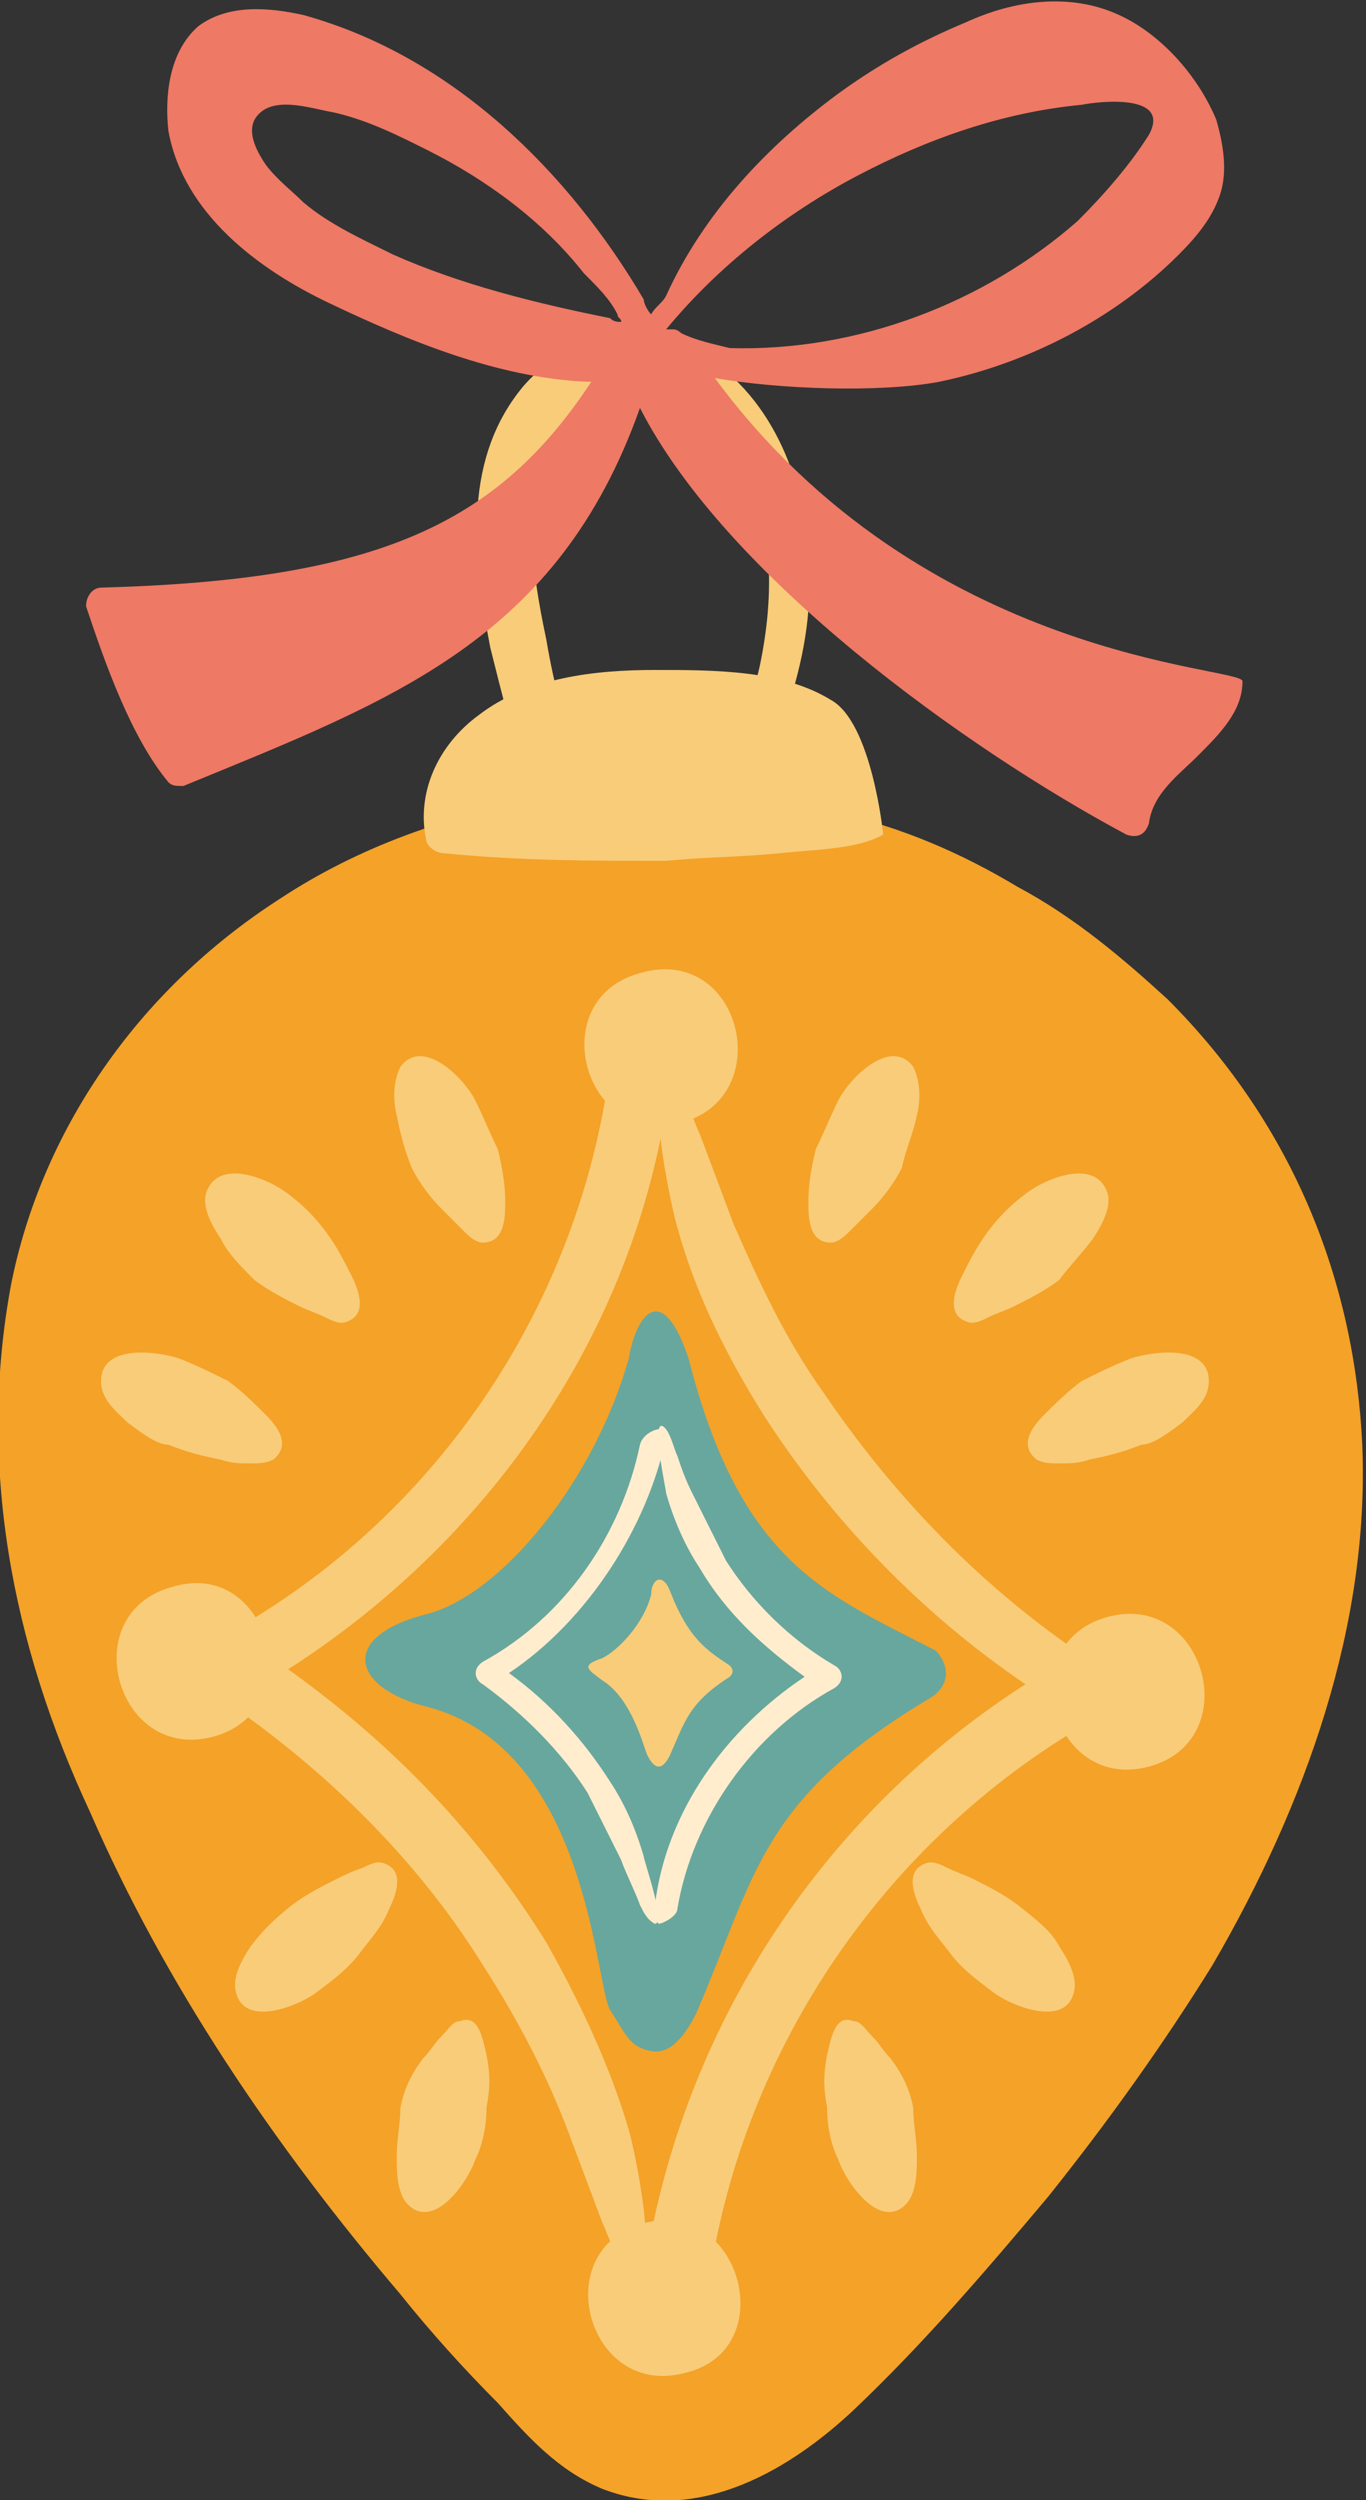
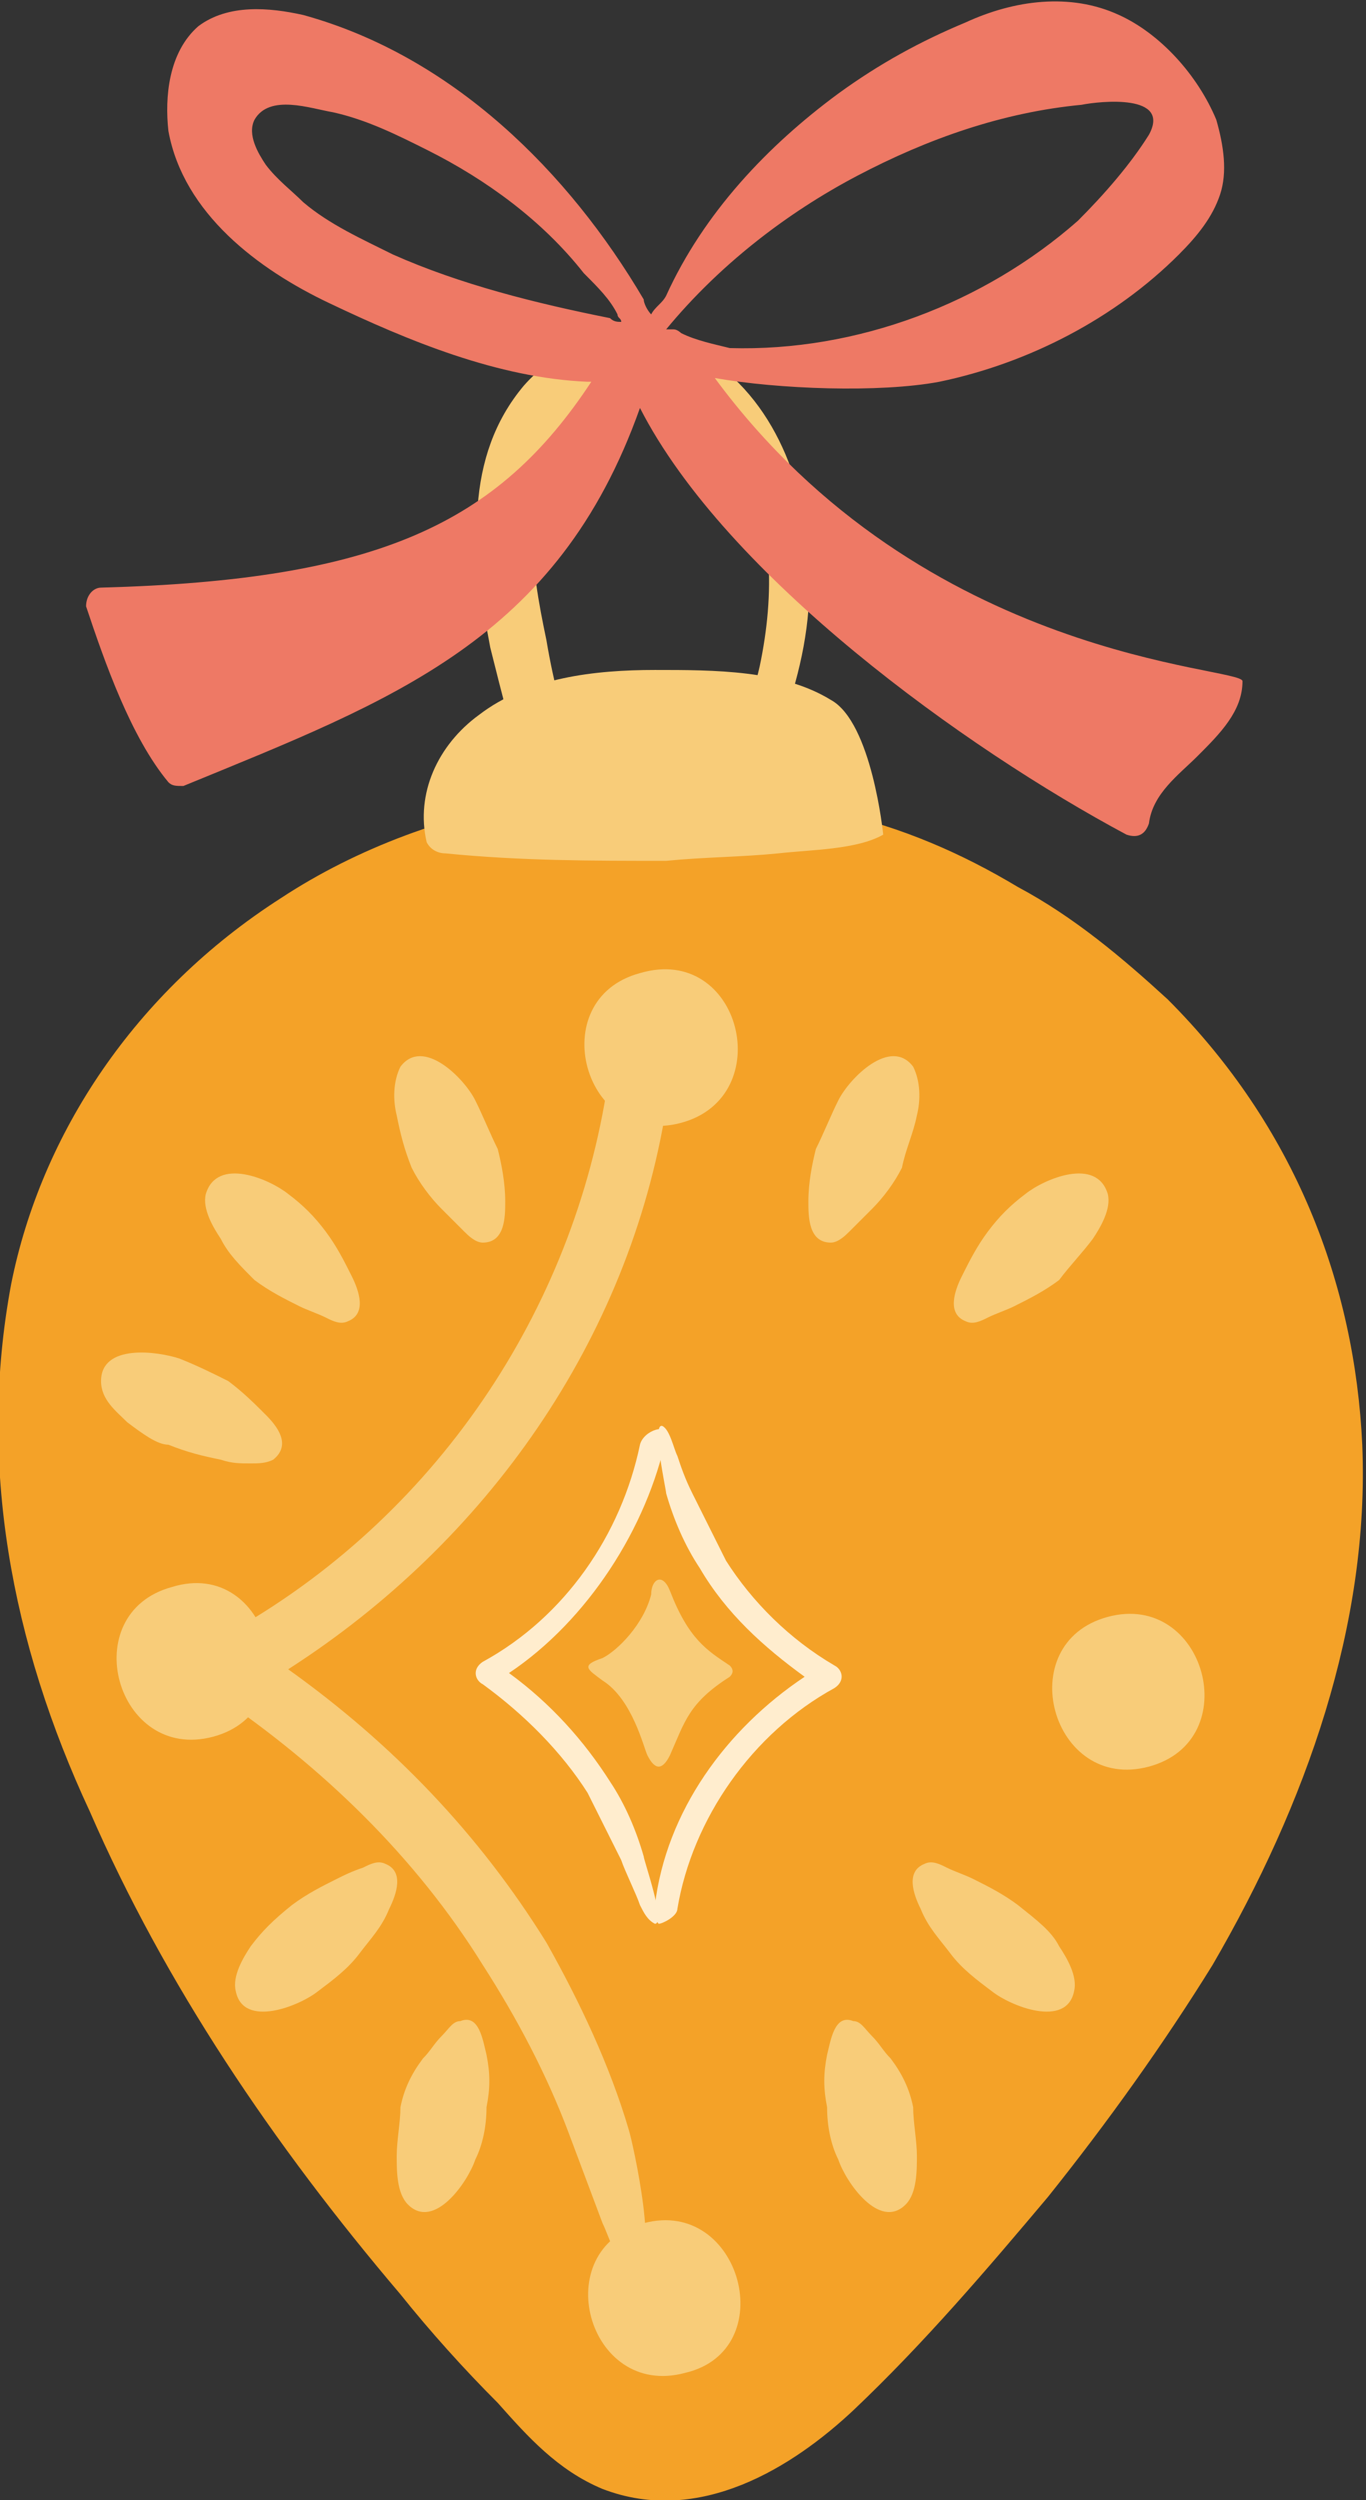
<svg xmlns="http://www.w3.org/2000/svg" id="Layer_1" x="0px" y="0px" viewBox="0 0 36.5 66.8" style="enable-background:new 0 0 36.5 66.8;" xml:space="preserve">
  <rect x="0" y="0" width="36.5" height="66.8" fill="#333333" stroke="none" />
  <style type="text/css"> .st0{fill-rule:evenodd;clip-rule:evenodd;fill:#F8CC79;} .st1{fill-rule:evenodd;clip-rule:evenodd;fill:#F4A228;} .st2{fill-rule:evenodd;clip-rule:evenodd;fill:#68A79D;} .st3{fill-rule:evenodd;clip-rule:evenodd;fill:#FFEDCE;} .st4{fill-rule:evenodd;clip-rule:evenodd;fill:#EE7965;} </style>
  <g>
    <path class="st0" d="M14,10.3c1.5-1.7,4-1.7,5.6-0.2s2.2,4,2,6.2c-0.1,1.3-0.5,2.6-1,3.8c-0.4,1-1.1,2.5-2.1,3.1 c-0.1,0-0.2,0-0.2-0.1c0-0.9,0.6-1.7,1-2.5c0.4-0.9,0.8-1.9,1-2.8c0.4-1.9,0.4-4-0.6-5.7c-1-1.6-3.1-2.4-4.5-0.8 c-1.4,1.5-1,3.9-0.6,5.8c0.2,1.2,0.5,2.3,0.9,3.4c0.4,1.2,1,2.2,1.4,3.4c0.3,0.7-0.8,1.1-1.2,0.5c-0.7-1-1.2-2.3-1.6-3.5 c-0.4-1.2-0.7-2.4-1-3.6C12.6,14.7,12.4,12.2,14,10.3z" />
    <path class="st1" d="M0.3,34.3c0.8-4,3.3-7.8,7.2-10.3c4.1-2.7,9.8-3.6,14.8-2.3c1.8,0.4,3.4,1.1,4.9,2c1.5,0.8,2.8,1.9,4,3 c3.4,3.4,5,7.6,5.2,11.9c0.2,4.8-1.5,9.6-4,13.9c-1.3,2.1-2.8,4.2-4.4,6.2c-1.6,1.9-3.3,3.9-5.2,5.7c-1.6,1.5-4.1,3.1-6.7,2.1 c-1.2-0.5-2-1.4-2.8-2.3c-0.9-0.9-1.8-1.9-2.6-2.9c-3.4-4-6.3-8.3-8.3-12.9C0.3,43.9-0.6,39.1,0.3,34.3z" />
    <path class="st0" d="M10.6,29.8c-0.1-0.4-0.1-0.9,0.1-1.3c0.6-0.8,1.7,0.3,2,0.9c0.2,0.4,0.4,0.9,0.6,1.3c0.1,0.4,0.2,0.9,0.2,1.4 c0,0.4,0,1.1-0.6,1.1c-0.2,0-0.4-0.2-0.5-0.3c-0.2-0.2-0.4-0.4-0.6-0.6c-0.3-0.3-0.6-0.7-0.8-1.1C10.8,30.7,10.7,30.3,10.6,29.8z" />
    <path class="st0" d="M3.4,38c-0.3-0.3-0.7-0.6-0.7-1.1c0-1,1.5-0.8,2.1-0.6c0.5,0.2,0.9,0.4,1.3,0.6c0.4,0.3,0.7,0.6,1,0.9 s0.7,0.8,0.2,1.2c-0.2,0.1-0.4,0.1-0.6,0.1c-0.3,0-0.5,0-0.8-0.1c-0.5-0.1-0.9-0.2-1.4-0.4C4.2,38.6,3.8,38.3,3.4,38z" />
    <path class="st0" d="M6.7,52c-0.2,0.3-0.5,0.8-0.4,1.2c0.2,1,1.7,0.4,2.2,0c0.4-0.3,0.8-0.6,1.1-1s0.6-0.7,0.8-1.2 c0.2-0.4,0.4-1-0.1-1.2c-0.2-0.1-0.4,0-0.6,0.1C9.4,50,9.2,50.1,9,50.2c-0.4,0.2-0.8,0.4-1.2,0.7C7.3,51.3,7,51.6,6.7,52z" />
    <g>
-       <path class="st2" d="M18.4,36.3c1.4,5.5,3.7,6.3,6.6,7.8c0.3,0.3,0.5,0.9-0.2,1.3c-4.5,2.7-4.6,4.7-6.2,8.4 c-0.3,0.6-0.7,1.1-1.2,1c-0.6-0.1-0.7-0.5-1.1-1.1c-0.4-0.7-0.6-7-4.9-8.1c-2-0.5-2.4-1.9,0.1-2.5c2-0.6,4.4-3.6,5.3-6.8 C17,35.1,17.7,34.2,18.4,36.3z" />
      <g>
        <path class="st3" d="M21.5,44.8c-1.1-0.8-2.1-1.7-2.8-2.9c-0.4-0.6-0.7-1.3-0.9-2c0-0.1-0.4-1.9-0.1-1.8c0.2,0.1,0.3,0.6,0.4,0.8 c0.1,0.3,0.2,0.6,0.4,1c0.3,0.6,0.6,1.2,0.9,1.8c0.7,1.1,1.7,2.1,2.9,2.8c0.2,0.1,0.3,0.4,0,0.6c-2.2,1.2-3.8,3.5-4.2,5.9 c0,0.2-0.4,0.4-0.5,0.4c-0.1-0.1-0.1-0.3-0.1-0.5C17.8,48.4,19.4,46.2,21.5,44.8z" />
        <path class="st3" d="M13.6,44.7c1.1,0.8,2,1.8,2.7,2.9c0.4,0.6,0.7,1.3,0.9,2c0,0.1,0.6,1.8,0.3,1.8c-0.2-0.1-0.3-0.3-0.4-0.5 c-0.1-0.3-0.4-0.9-0.5-1.2c-0.3-0.6-0.6-1.2-0.9-1.8C15,46.8,14,45.8,12.9,45c-0.2-0.1-0.3-0.4,0-0.6c2.2-1.2,3.7-3.4,4.2-5.8 c0.1-0.4,0.8-0.6,0.7-0.2C17.3,40.8,15.7,43.3,13.6,44.7z" />
      </g>
      <path class="st0" d="M17.9,42.5c0.5,1.3,1,1.6,1.6,2c0.1,0.1,0.1,0.2,0,0.3c-1.1,0.7-1.2,1.2-1.6,2.1c-0.1,0.2-0.2,0.3-0.3,0.3 s-0.2-0.1-0.3-0.3c-0.1-0.2-0.4-1.5-1.2-2c-0.4-0.3-0.6-0.4,0-0.6c0.4-0.2,1.1-0.9,1.3-1.7C17.4,42.2,17.7,42,17.9,42.5z" />
    </g>
    <path class="st0" d="M12.8,19.1c1.3-1,3.1-1.2,4.7-1.2c1.6,0,3.4,0,4.7,0.8c1.1,0.6,1.4,3.6,1.4,3.6c-0.7,0.4-1.9,0.4-2.8,0.5 c-1,0.1-2,0.1-3,0.2c-2,0-3.9,0-5.9-0.2c-0.2,0-0.4-0.1-0.5-0.3C11.1,21.2,11.7,19.9,12.8,19.1z" />
    <path class="st0" d="M18.2,30c-2.6,0.7-3.7-3.3-1.1-4C19.8,25.2,20.8,29.3,18.2,30z" />
    <g>
      <g>
-         <path class="st0" d="M27.4,45c-2.8-1.9-5.2-4.4-7-7.2c-1-1.6-1.8-3.2-2.3-5c-0.1-0.3-0.9-3.8-0.2-3.6c0.5,0.1,0.6,0.7,0.8,1.1 c0.3,0.8,0.6,1.6,0.9,2.4c0.7,1.6,1.4,3.1,2.4,4.5c1.9,2.8,4.3,5.3,7.2,7.2c0.5,0.3,0.7,1.1,0.1,1.5C23.8,49,20,54.5,19,60.6 c-0.2,1-1.8,0.7-1.7-0.4C18.4,53.9,22.1,48.4,27.4,45z" />
        <path class="st0" d="M7.7,44.6c2.8,2,5.1,4.4,6.9,7.3c0.9,1.6,1.7,3.3,2.2,5c0.1,0.3,0.9,3.9,0.1,3.6c-0.5-0.1-0.6-0.7-0.8-1.1 c-0.3-0.8-0.6-1.6-0.9-2.4c-0.6-1.6-1.4-3.1-2.3-4.5c-1.8-2.9-4.3-5.3-7.1-7.2c-0.5-0.3-0.7-1.1,0-1.5c5.6-3,9.4-8.5,10.4-14.6 c0.2-1,1.8-0.6,1.6,0.4C16.8,35.8,13,41.2,7.7,44.6z" />
      </g>
      <path class="st0" d="M5.7,46.4c-2.6,0.7-3.7-3.3-1.1-4C7.2,41.6,8.3,45.7,5.7,46.4z" />
    </g>
    <path class="st0" d="M18.3,63.4c-2.6,0.7-3.7-3.3-1.1-4C19.8,58.7,20.9,62.8,18.3,63.4z" />
    <path class="st0" d="M30.7,47.2c-2.6,0.7-3.7-3.3-1.1-4C32.2,42.5,33.3,46.5,30.7,47.2z" />
    <path class="st4" d="M2.7,15.7c-0.2,0-0.4,0.2-0.4,0.5c0.5,1.5,1.2,3.5,2.2,4.7C4.6,21,4.7,21,4.9,21c5.6-2.3,10-3.9,12.2-10.1 c2.3,4.5,8.7,9.1,13,11.4c0.3,0.1,0.5,0,0.6-0.3c0.1-0.8,0.8-1.3,1.3-1.8c0.6-0.6,1.2-1.2,1.2-2c0-0.4-8.5-0.5-14.1-8.1 c1.7,0.3,4.4,0.4,6,0.1c2.4-0.5,4.7-1.7,6.4-3.4c0.5-0.5,0.9-1,1.1-1.6c0.2-0.6,0.1-1.3-0.1-2C32,2,31,0.9,29.9,0.4 c-1.3-0.6-2.8-0.4-4.1,0.2c-1.2,0.5-2.3,1.1-3.4,1.9c-1.9,1.4-3.6,3.2-4.6,5.4c-0.1,0.2-0.3,0.3-0.4,0.5c-0.1-0.1-0.2-0.3-0.2-0.4 c-2-3.4-5.1-6.5-9.1-7.6c-0.9-0.2-2-0.3-2.8,0.3C4.5,1.4,4.4,2.6,4.5,3.5c0.4,2.2,2.4,3.7,4.3,4.6c2.1,1,4.5,2,6.9,2.1h0.1 C13.3,14,10.1,15.5,2.7,15.7L2.7,15.7z M16.5,8.4c0,0.1,0.1,0.1,0.1,0.2c-0.1,0-0.2,0-0.3-0.1c-2-0.4-4-0.9-5.8-1.7 C9.7,6.4,8.8,6,8.1,5.4c-0.3-0.3-0.7-0.6-1-1C6.9,4.1,6.6,3.6,6.8,3.2C7.2,2.5,8.3,2.9,8.9,3c0.9,0.2,1.7,0.6,2.5,1 c1.6,0.8,3.1,1.9,4.2,3.3C16,7.7,16.3,8,16.5,8.4L16.5,8.4L16.5,8.4z M19.5,9.3c-0.4-0.1-0.9-0.2-1.3-0.4c0,0-0.1-0.1-0.2-0.1 c-0.1,0-0.1,0-0.2,0c1.4-1.7,3.2-3.1,5.1-4.1c1.9-1,3.9-1.7,6-1.9c0.5-0.1,2.4-0.3,1.8,0.8c-0.5,0.8-1.2,1.6-1.9,2.3l0,0 C26.3,8.1,22.9,9.4,19.5,9.3z" />
    <path class="st0" d="M10.6,57.6c0,0.4,0,1,0.3,1.3c0.7,0.7,1.6-0.6,1.8-1.2c0.2-0.4,0.3-0.9,0.3-1.4c0.1-0.5,0.1-0.9,0-1.4 c-0.1-0.4-0.2-1.1-0.7-0.9c-0.2,0-0.3,0.2-0.5,0.4c-0.2,0.2-0.3,0.4-0.5,0.6c-0.3,0.4-0.5,0.8-0.6,1.3 C10.7,56.7,10.6,57.2,10.6,57.6z" />
    <path class="st0" d="M5.9,33.1c-0.2-0.3-0.5-0.8-0.4-1.2c0.3-1,1.7-0.4,2.2,0c0.4,0.3,0.7,0.6,1,1s0.5,0.8,0.7,1.2 c0.2,0.4,0.4,1-0.1,1.2c-0.2,0.1-0.4,0-0.6-0.1C8.5,35.1,8.2,35,8,34.9c-0.4-0.2-0.8-0.4-1.2-0.7C6.4,33.8,6.1,33.5,5.9,33.1z" />
    <path class="st0" d="M24.5,29.8c0.1-0.4,0.1-0.9-0.1-1.3c-0.6-0.8-1.7,0.3-2,0.9c-0.2,0.4-0.4,0.9-0.6,1.3 c-0.1,0.4-0.2,0.9-0.2,1.4c0,0.4,0,1.1,0.6,1.1c0.2,0,0.4-0.2,0.5-0.3c0.2-0.2,0.4-0.4,0.6-0.6c0.3-0.3,0.6-0.7,0.8-1.1 C24.2,30.7,24.4,30.3,24.5,29.8z" />
-     <path class="st0" d="M31.6,38c0.3-0.3,0.7-0.6,0.7-1.1c0-1-1.5-0.8-2.1-0.6c-0.5,0.2-0.9,0.4-1.3,0.6c-0.4,0.3-0.7,0.6-1,0.9 s-0.7,0.8-0.2,1.2c0.2,0.1,0.4,0.1,0.6,0.1c0.3,0,0.5,0,0.8-0.1c0.5-0.1,0.9-0.2,1.4-0.4C30.8,38.6,31.2,38.3,31.6,38z" />
    <path class="st0" d="M28.3,52c0.2,0.3,0.5,0.8,0.4,1.2c-0.2,1-1.7,0.4-2.2,0c-0.4-0.3-0.8-0.6-1.1-1s-0.6-0.7-0.8-1.2 c-0.2-0.4-0.4-1,0.1-1.2c0.2-0.1,0.4,0,0.6,0.1c0.2,0.1,0.5,0.2,0.7,0.3c0.4,0.2,0.8,0.4,1.2,0.7C27.7,51.3,28.1,51.6,28.3,52z" />
    <path class="st0" d="M24.5,57.6c0,0.4,0,1-0.3,1.3c-0.7,0.7-1.6-0.6-1.8-1.2c-0.2-0.4-0.3-0.9-0.3-1.4c-0.1-0.5-0.1-0.9,0-1.4 c0.1-0.4,0.2-1.1,0.7-0.9c0.2,0,0.3,0.2,0.5,0.4c0.2,0.2,0.3,0.4,0.5,0.6c0.3,0.4,0.5,0.8,0.6,1.3C24.4,56.7,24.5,57.2,24.5,57.6z" />
    <path class="st0" d="M29.2,33.1c0.2-0.3,0.5-0.8,0.4-1.2c-0.3-1-1.7-0.4-2.2,0c-0.4,0.3-0.7,0.6-1,1s-0.5,0.8-0.7,1.2 c-0.2,0.4-0.4,1,0.1,1.2c0.2,0.1,0.4,0,0.6-0.1c0.2-0.1,0.5-0.2,0.7-0.3c0.4-0.2,0.8-0.4,1.2-0.7C28.6,33.8,28.9,33.5,29.2,33.1z" />
  </g>
</svg>